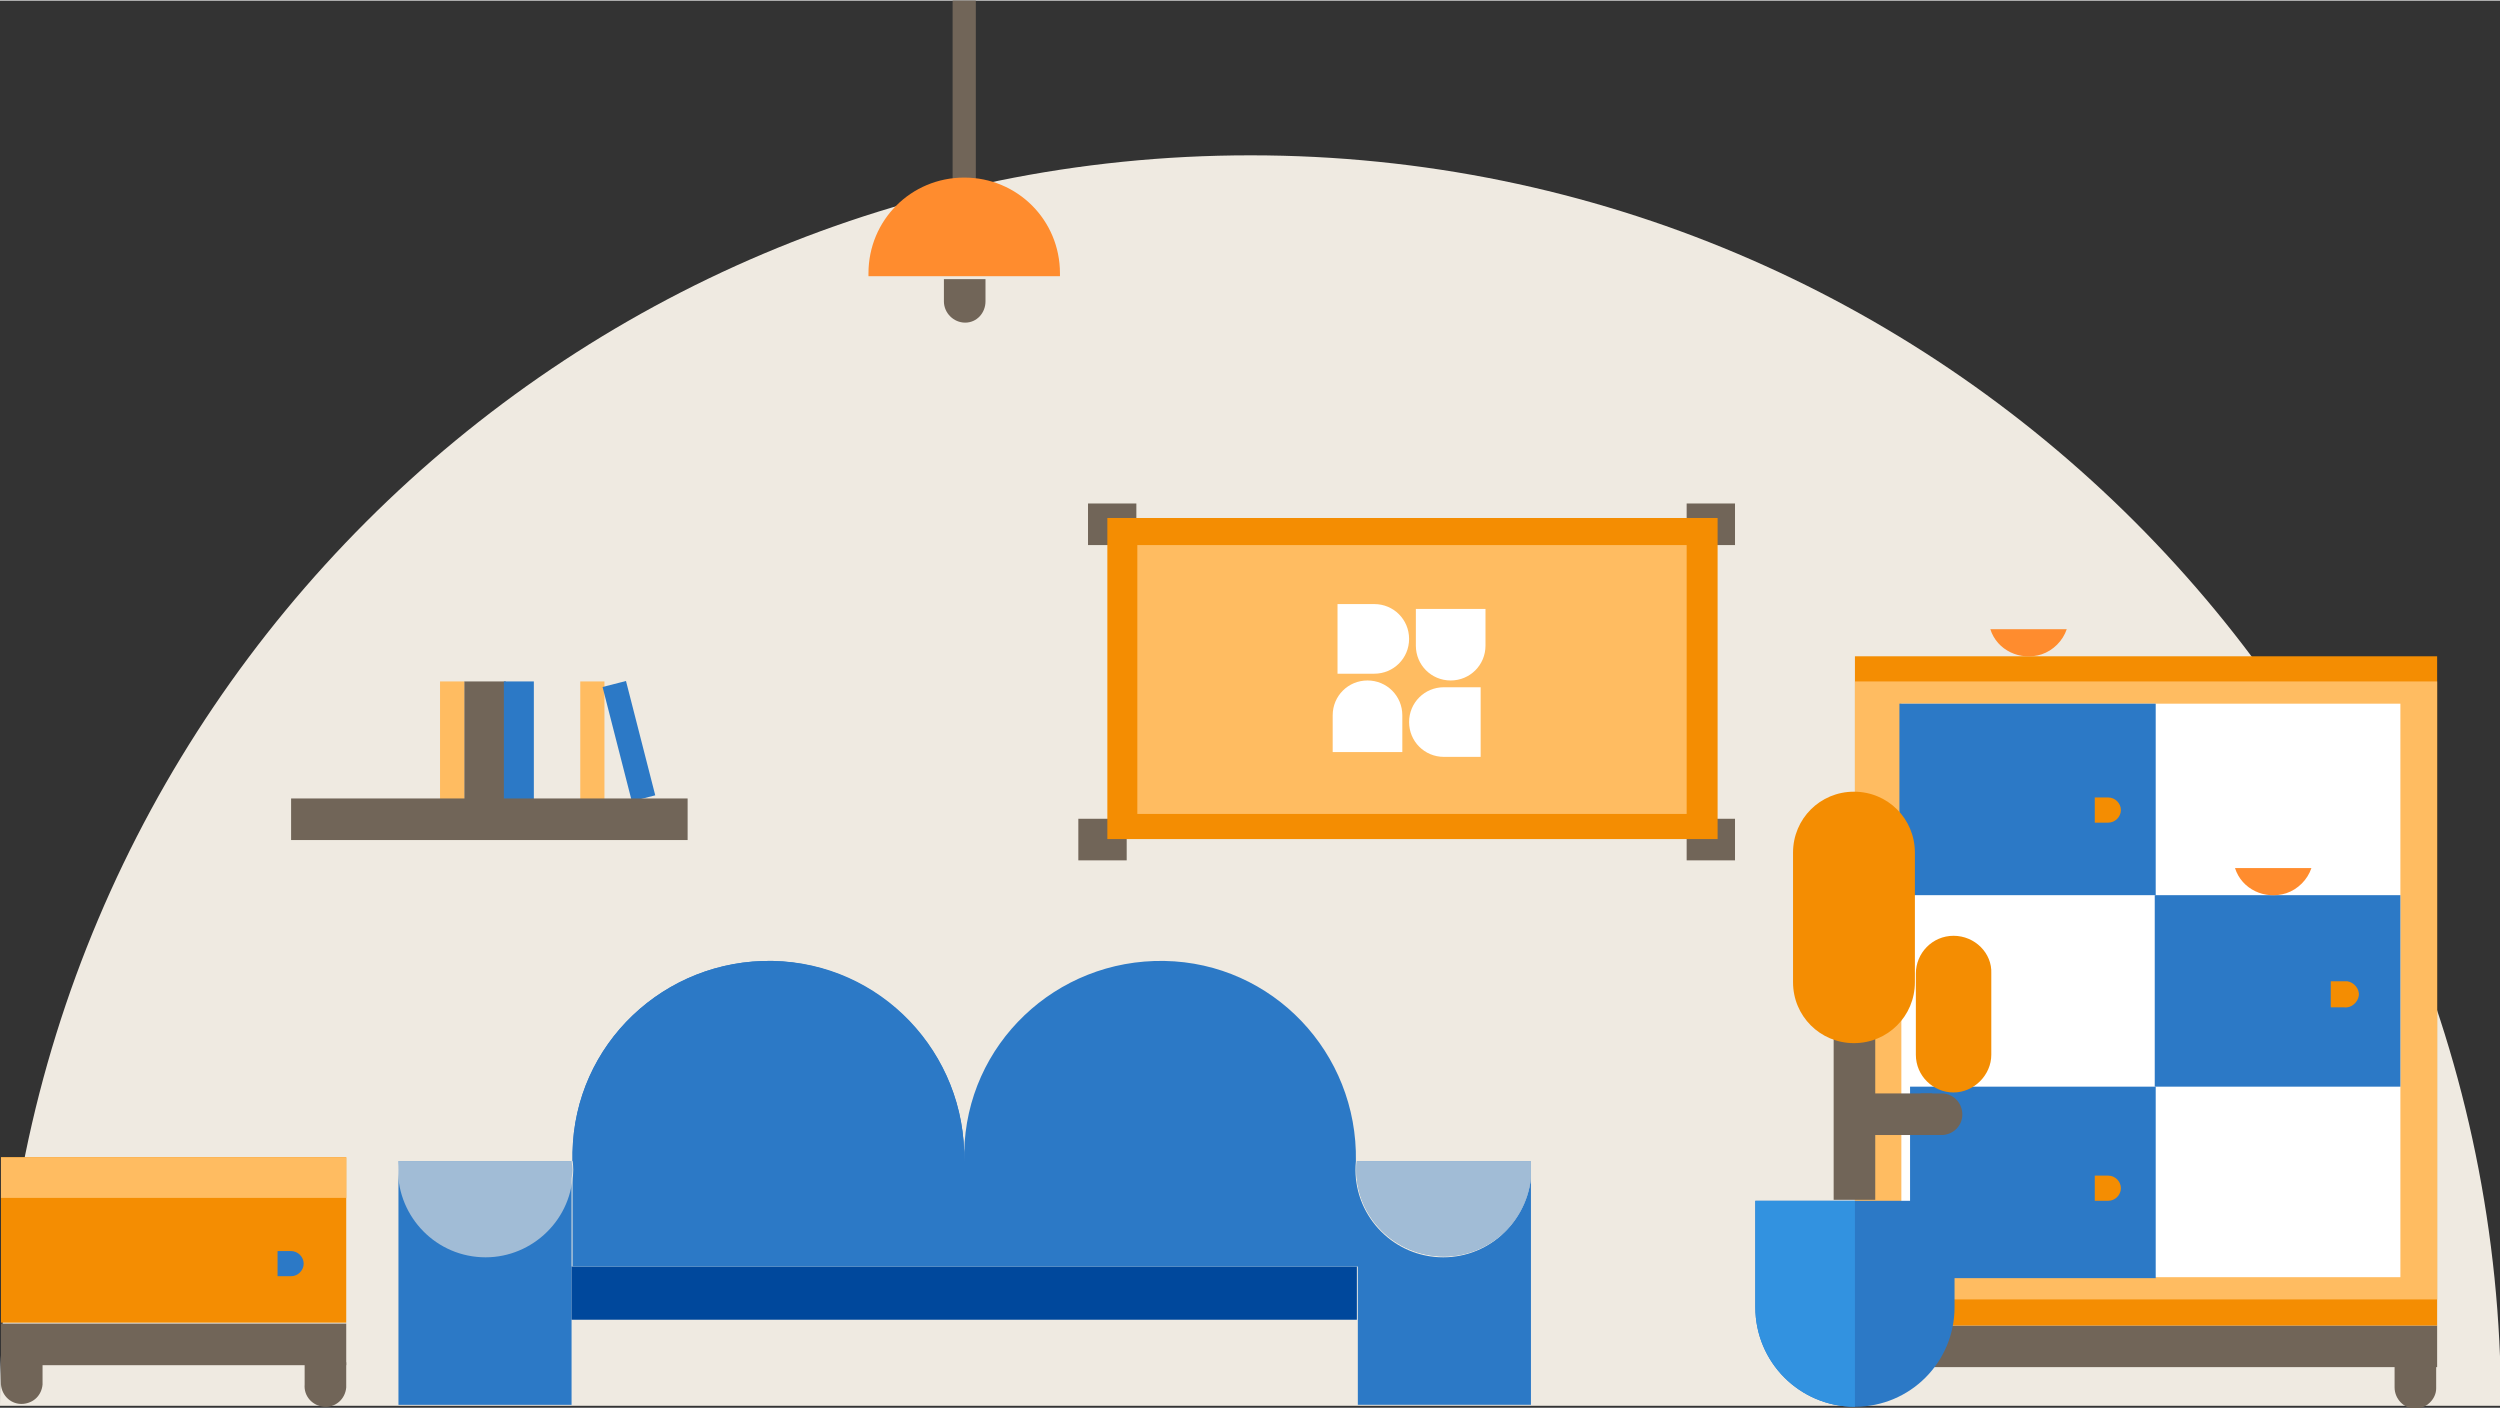
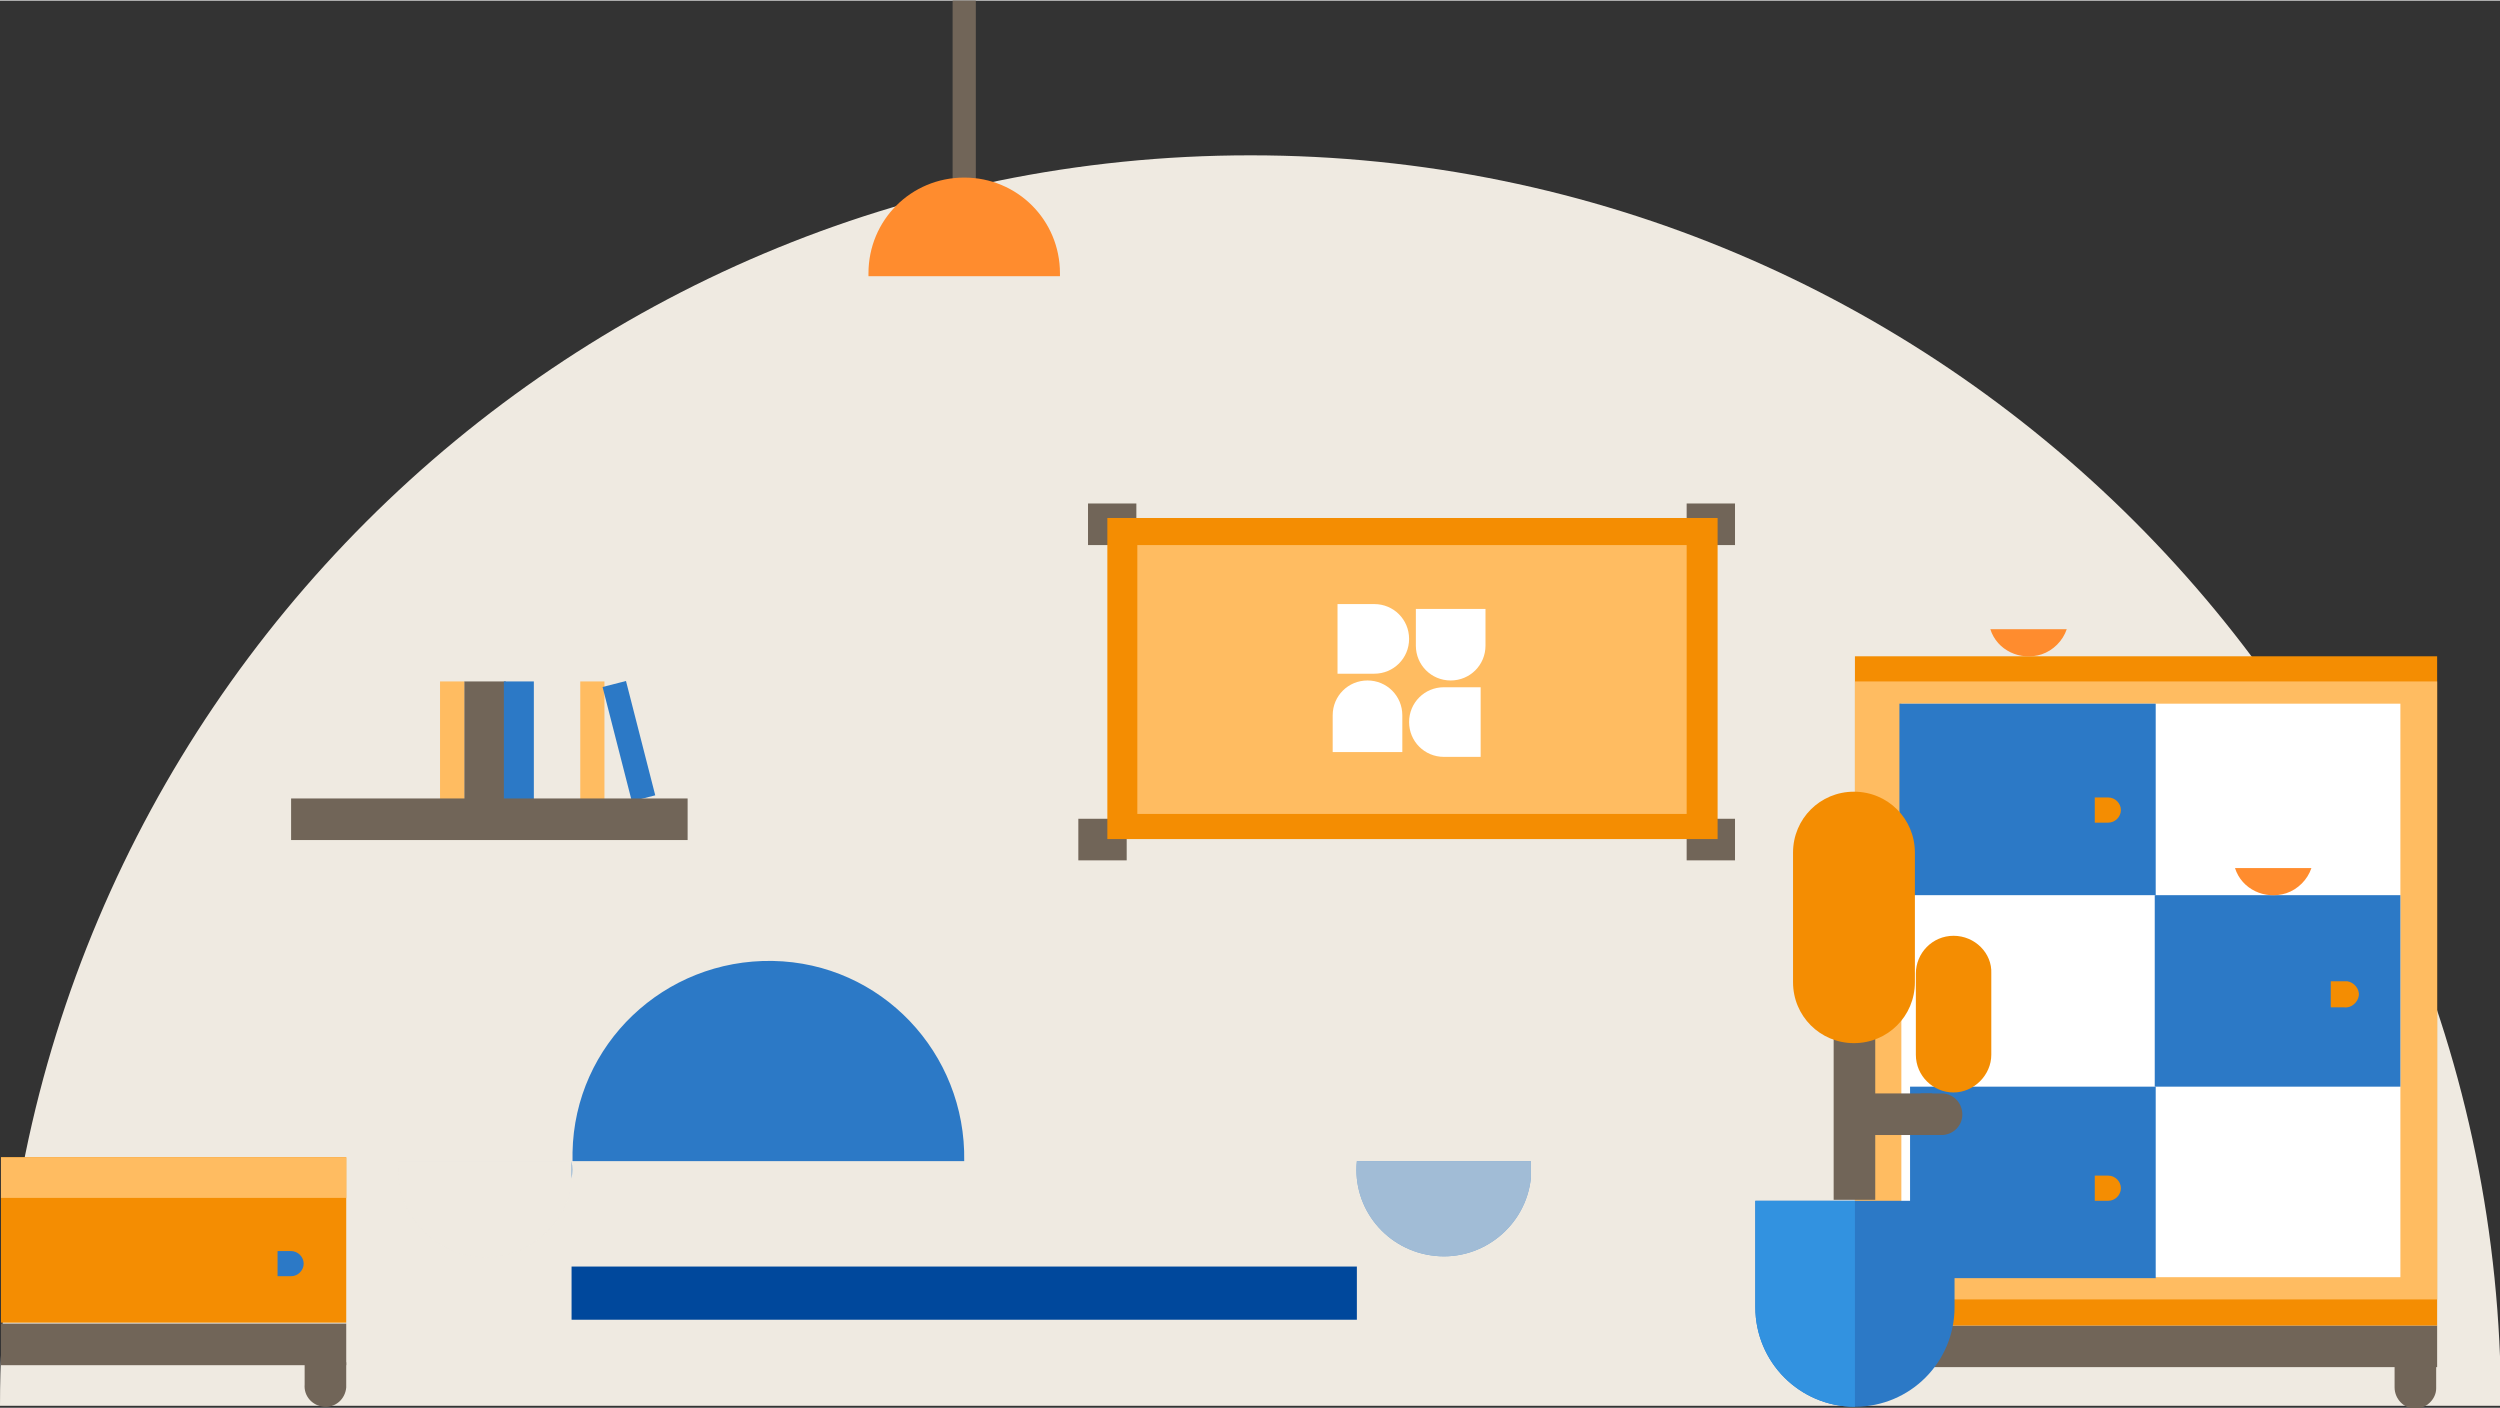
<svg xmlns="http://www.w3.org/2000/svg" xmlns:xlink="http://www.w3.org/1999/xlink" width="300px" height="169px" version="1.1" id="Layer_2_00000156567910673401068630000014196522510681959064_" x="0px" y="0px" viewBox="0 0 258.5 145.5" style="enable-background:new 0 0 258.5 145.5;" xml:space="preserve">
  <rect x="0" y="0" width="258.5" height="145.5" fill="#333333" stroke="none" />
  <style type="text/css">
	.st0{fill:#EFEAE1;}
	.st1{fill:#716558;}
	.st2{fill:#2C79C6;}
	.st3{fill:#FFBC61;}
	.st4{fill:#F48D02;}
	.st5{fill:#FFFFFF;}
	.st6{fill:#00489C;}
	.st7{opacity:0.6;fill:#EFEAE1;enable-background:new    ;}
	.st8{fill:#3292E0;}
	.st9{fill:#FF8C2E;}
	.st10{clip-path:url(#SVGID_00000069378671463578480120000008657621857555402132_);}
</style>
  <path class="st0" d="M129.3,16C57.9,16,0,73.9,0,145.3h258.6C258.6,73.9,200.7,16,129.3,16C129.3,16,129.3,16,129.3,16z" />
  <rect x="48" y="70.4" class="st1" width="4.3" height="12.2" />
  <rect x="52.1" y="70.4" class="st2" width="3.1" height="12.2" />
  <rect x="45.5" y="70.4" class="st3" width="2.5" height="12.2" />
  <rect x="60" y="70.4" class="st3" width="2.5" height="12.2" />
  <rect x="63.8" y="70.4" transform="matrix(0.969 -0.248 0.248 0.969 -16.977 18.578)" class="st2" width="2.5" height="12.2" />
  <rect x="191.8" y="137" class="st1" width="60.2" height="4.3" />
  <rect x="30.1" y="82.5" class="st1" width="41" height="4.3" />
  <rect x="174.4" y="52" class="st1" width="5" height="4.3" />
  <rect x="112.5" y="52" class="st1" width="5" height="4.3" />
  <rect x="174.4" y="84.6" class="st1" width="5" height="4.3" />
  <rect x="111.5" y="84.6" class="st1" width="5" height="4.3" />
  <rect x="191.8" y="67.8" class="st4" width="60.2" height="69.2" />
  <rect x="0.1" y="119.6" class="st4" width="35.7" height="17.1" />
  <rect x="0.1" y="119.6" class="st3" width="35.7" height="4.2" />
  <rect x="191.8" y="70.4" class="st3" width="60.2" height="63.9" />
  <rect x="196.6" y="72.7" class="st5" width="51.6" height="59.3" />
  <rect x="196.4" y="72.7" class="st2" width="26.5" height="19.8" />
  <rect x="222.8" y="92.5" class="st2" width="25.4" height="19.8" />
  <rect x="197.5" y="112.3" class="st2" width="25.4" height="19.8" />
  <rect x="98.5" class="st1" width="2.4" height="22.5" />
-   <rect x="41.2" y="120" class="st2" width="17.9" height="25.2" />
  <path class="st2" d="M99.7,120c0.2-11.2-8.6-20.5-19.8-20.7c-11.2-0.2-20.5,8.6-20.7,19.8c0,0.3,0,0.6,0,0.9H99.7z" />
  <g>
    <rect x="59.1" y="130.9" class="st6" width="81.2" height="5.5" />
-     <path class="st2" d="M148.3,129.9c-4.9-0.5-8.6-4.9-8.1-9.9v0h0c0.2-11.2-8.6-20.5-19.8-20.7s-20.5,8.6-20.7,19.8   c0,0.3,0,0.6,0,0.9h0c0.2-11.2-8.7-20.4-19.8-20.7c-11.2-0.2-20.5,8.6-20.7,19.8c0,0.3,0,0.6,0,0.9v0v0c0.1,0.6,0.1,1.2,0,1.8v3.6   v5.5h81.2v0v5.5v8.8h17.9v-23.4C157.7,126.8,153.3,130.4,148.3,129.9z" />
    <path class="st7" d="M158.2,120h-17.9v0L158.2,120v1.8C158.2,121.2,158.2,120.6,158.2,120z" />
    <path class="st2" d="M140.3,120L140.3,120c-0.5,4.9,3.1,9.3,8.1,9.8c4.9,0.5,9.4-3.1,9.9-8.1V120H140.3z" />
    <path class="st7" d="M140.3,120L140.3,120c-0.5,4.9,3.1,9.3,8.1,9.8c4.9,0.5,9.4-3.1,9.9-8.1V120H140.3z" />
    <path class="st7" d="M41.2,120c-0.5,4.9,3.1,9.4,8.1,9.9c4.9,0.5,9.4-3.1,9.9-8.1V120H41.2z" />
    <path class="st2" d="M59.1,120v1.8C59.2,121.2,59.2,120.6,59.1,120z" />
    <path class="st7" d="M59.1,120v1.8C59.2,121.2,59.2,120.6,59.1,120z" />
  </g>
  <rect x="189.6" y="101.2" class="st1" width="4.3" height="22.8" />
  <rect x="193.2" y="113" class="st1" width="6.6" height="4.3" />
-   <path class="st4" d="M198,88.1c0-3.5-2.8-6.3-6.3-6.3c-3.5,0-6.3,2.8-6.3,6.3v6.7l0,0v6.7c0,3.5,2.8,6.3,6.3,6.3  c3.5,0,6.3-2.8,6.3-6.3v-6.7l0,0V88.1z" />
+   <path class="st4" d="M198,88.1c0-3.5-2.8-6.3-6.3-6.3c-3.5,0-6.3,2.8-6.3,6.3v6.7l0,0v6.7c0,3.5,2.8,6.3,6.3,6.3  c3.5,0,6.3-2.8,6.3-6.3v-6.7V88.1z" />
  <path class="st4" d="M202,96.7c-2.2,0-3.9,1.8-3.9,3.9v4.2l0,0v4.2c0,2.2,1.8,3.9,3.9,3.9s3.9-1.8,3.9-3.9v-8.4  C206,98.5,204.2,96.7,202,96.7C202,96.7,202,96.7,202,96.7z" />
  <path class="st2" d="M181.5,124.1v11c0,5.7,4.6,10.3,10.3,10.3c5.7,0,10.3-4.6,10.3-10.3v-11H181.5z" />
  <path class="st1" d="M198.6,117.3h2.3c1.2-0.1,2.1-1.1,2-2.3c-0.1-1.1-0.9-1.9-2-2h-2.3V117.3z" />
  <path class="st8" d="M191.8,124.1h-10.3v11c0,5.7,4.6,10.3,10.3,10.3L191.8,124.1z" />
  <path class="st4" d="M241,104.1h1.4c0.7,0.1,1.4-0.5,1.5-1.2c0.1-0.7-0.5-1.4-1.2-1.5c-0.1,0-0.2,0-0.2,0H241V104.1z" />
  <path class="st2" d="M28.7,131.9h1.4c0.7,0,1.3-0.6,1.3-1.3c0-0.7-0.6-1.3-1.3-1.3c0,0,0,0,0,0h-1.4V131.9z" />
  <path class="st4" d="M216.6,85h1.4c0.7,0,1.3-0.6,1.3-1.3c0-0.7-0.6-1.3-1.3-1.3h-1.4V85z" />
  <path class="st4" d="M216.6,124.1h1.4c0.7,0,1.3-0.6,1.3-1.3c0-0.7-0.6-1.3-1.3-1.3h-1.4V124.1z" />
  <path class="st1" d="M247.6,141.1v2.3c0,1.2,1,2.2,2.1,2.2c1.2,0,2.2-1,2.2-2.1c0,0,0,0,0,0v-2.3H247.6z" />
-   <path class="st1" d="M97.6,28.8v2.3c0,1.2,1,2.2,2.2,2.2c1.2,0,2.1-1,2.1-2.2v-2.3H97.6z" />
  <path class="st9" d="M231.1,89.7c0.7,2.2,3.1,3.3,5.3,2.6c1.2-0.4,2.2-1.4,2.6-2.6H231.1z" />
  <path class="st9" d="M205.8,65c0.7,2.2,3.1,3.3,5.3,2.6c1.2-0.4,2.2-1.4,2.6-2.6H205.8z" />
  <rect x="114.5" y="53.5" class="st4" width="63.1" height="33.2" />
  <rect x="117.6" y="56.3" class="st3" width="56.8" height="27.8" />
  <g>
    <defs>
      <rect id="SVGID_1_" x="117.6" y="56.3" width="56.8" height="27.8" />
    </defs>
    <clipPath id="SVGID_00000137835840788313085720000002795621911893843625_">
      <use xlink:href="#SVGID_1_" style="overflow:visible;" />
    </clipPath>
    <g style="clip-path:url(#SVGID_00000137835840788313085720000002795621911893843625_);">
      <path class="st5" d="M145,77.7v-3.8c0-2-1.6-3.6-3.6-3.6c-2,0-3.6,1.6-3.6,3.6v3.8H145z" />
      <path class="st5" d="M146.4,62.9v3.8c0,2,1.6,3.6,3.6,3.6s3.6-1.6,3.6-3.6c0,0,0,0,0,0v-3.8L146.4,62.9z" />
      <path class="st5" d="M138.3,69.6h3.8c2,0,3.6-1.6,3.6-3.6c0-2-1.6-3.6-3.6-3.6h-3.8V69.6z" />
      <path class="st5" d="M153.1,71h-3.8c-2,0-3.6,1.6-3.6,3.6s1.6,3.6,3.6,3.6c0,0,0,0,0,0h3.8V71z" />
    </g>
  </g>
  <rect x="0.1" y="136.8" class="st1" width="35.7" height="4.3" />
  <path class="st1" d="M31.5,140.8v2.3c-0.1,1.2,0.8,2.2,2,2.3c1.2,0.1,2.2-0.8,2.3-2c0-0.1,0-0.2,0-0.3v-2.3H31.5z" />
-   <path class="st1" d="M0.1,140.8v2.3c0.1,1.2,1.1,2.1,2.3,2c1.1-0.1,1.9-0.9,2-2v-2.3H0.1z" />
  <path class="st9" d="M109.6,28.5v-0.3c0-5.5-4.4-9.9-9.9-9.9c-5.5,0-9.9,4.4-9.9,9.9c0,0,0,0,0,0v0.3H109.6z" />
</svg>